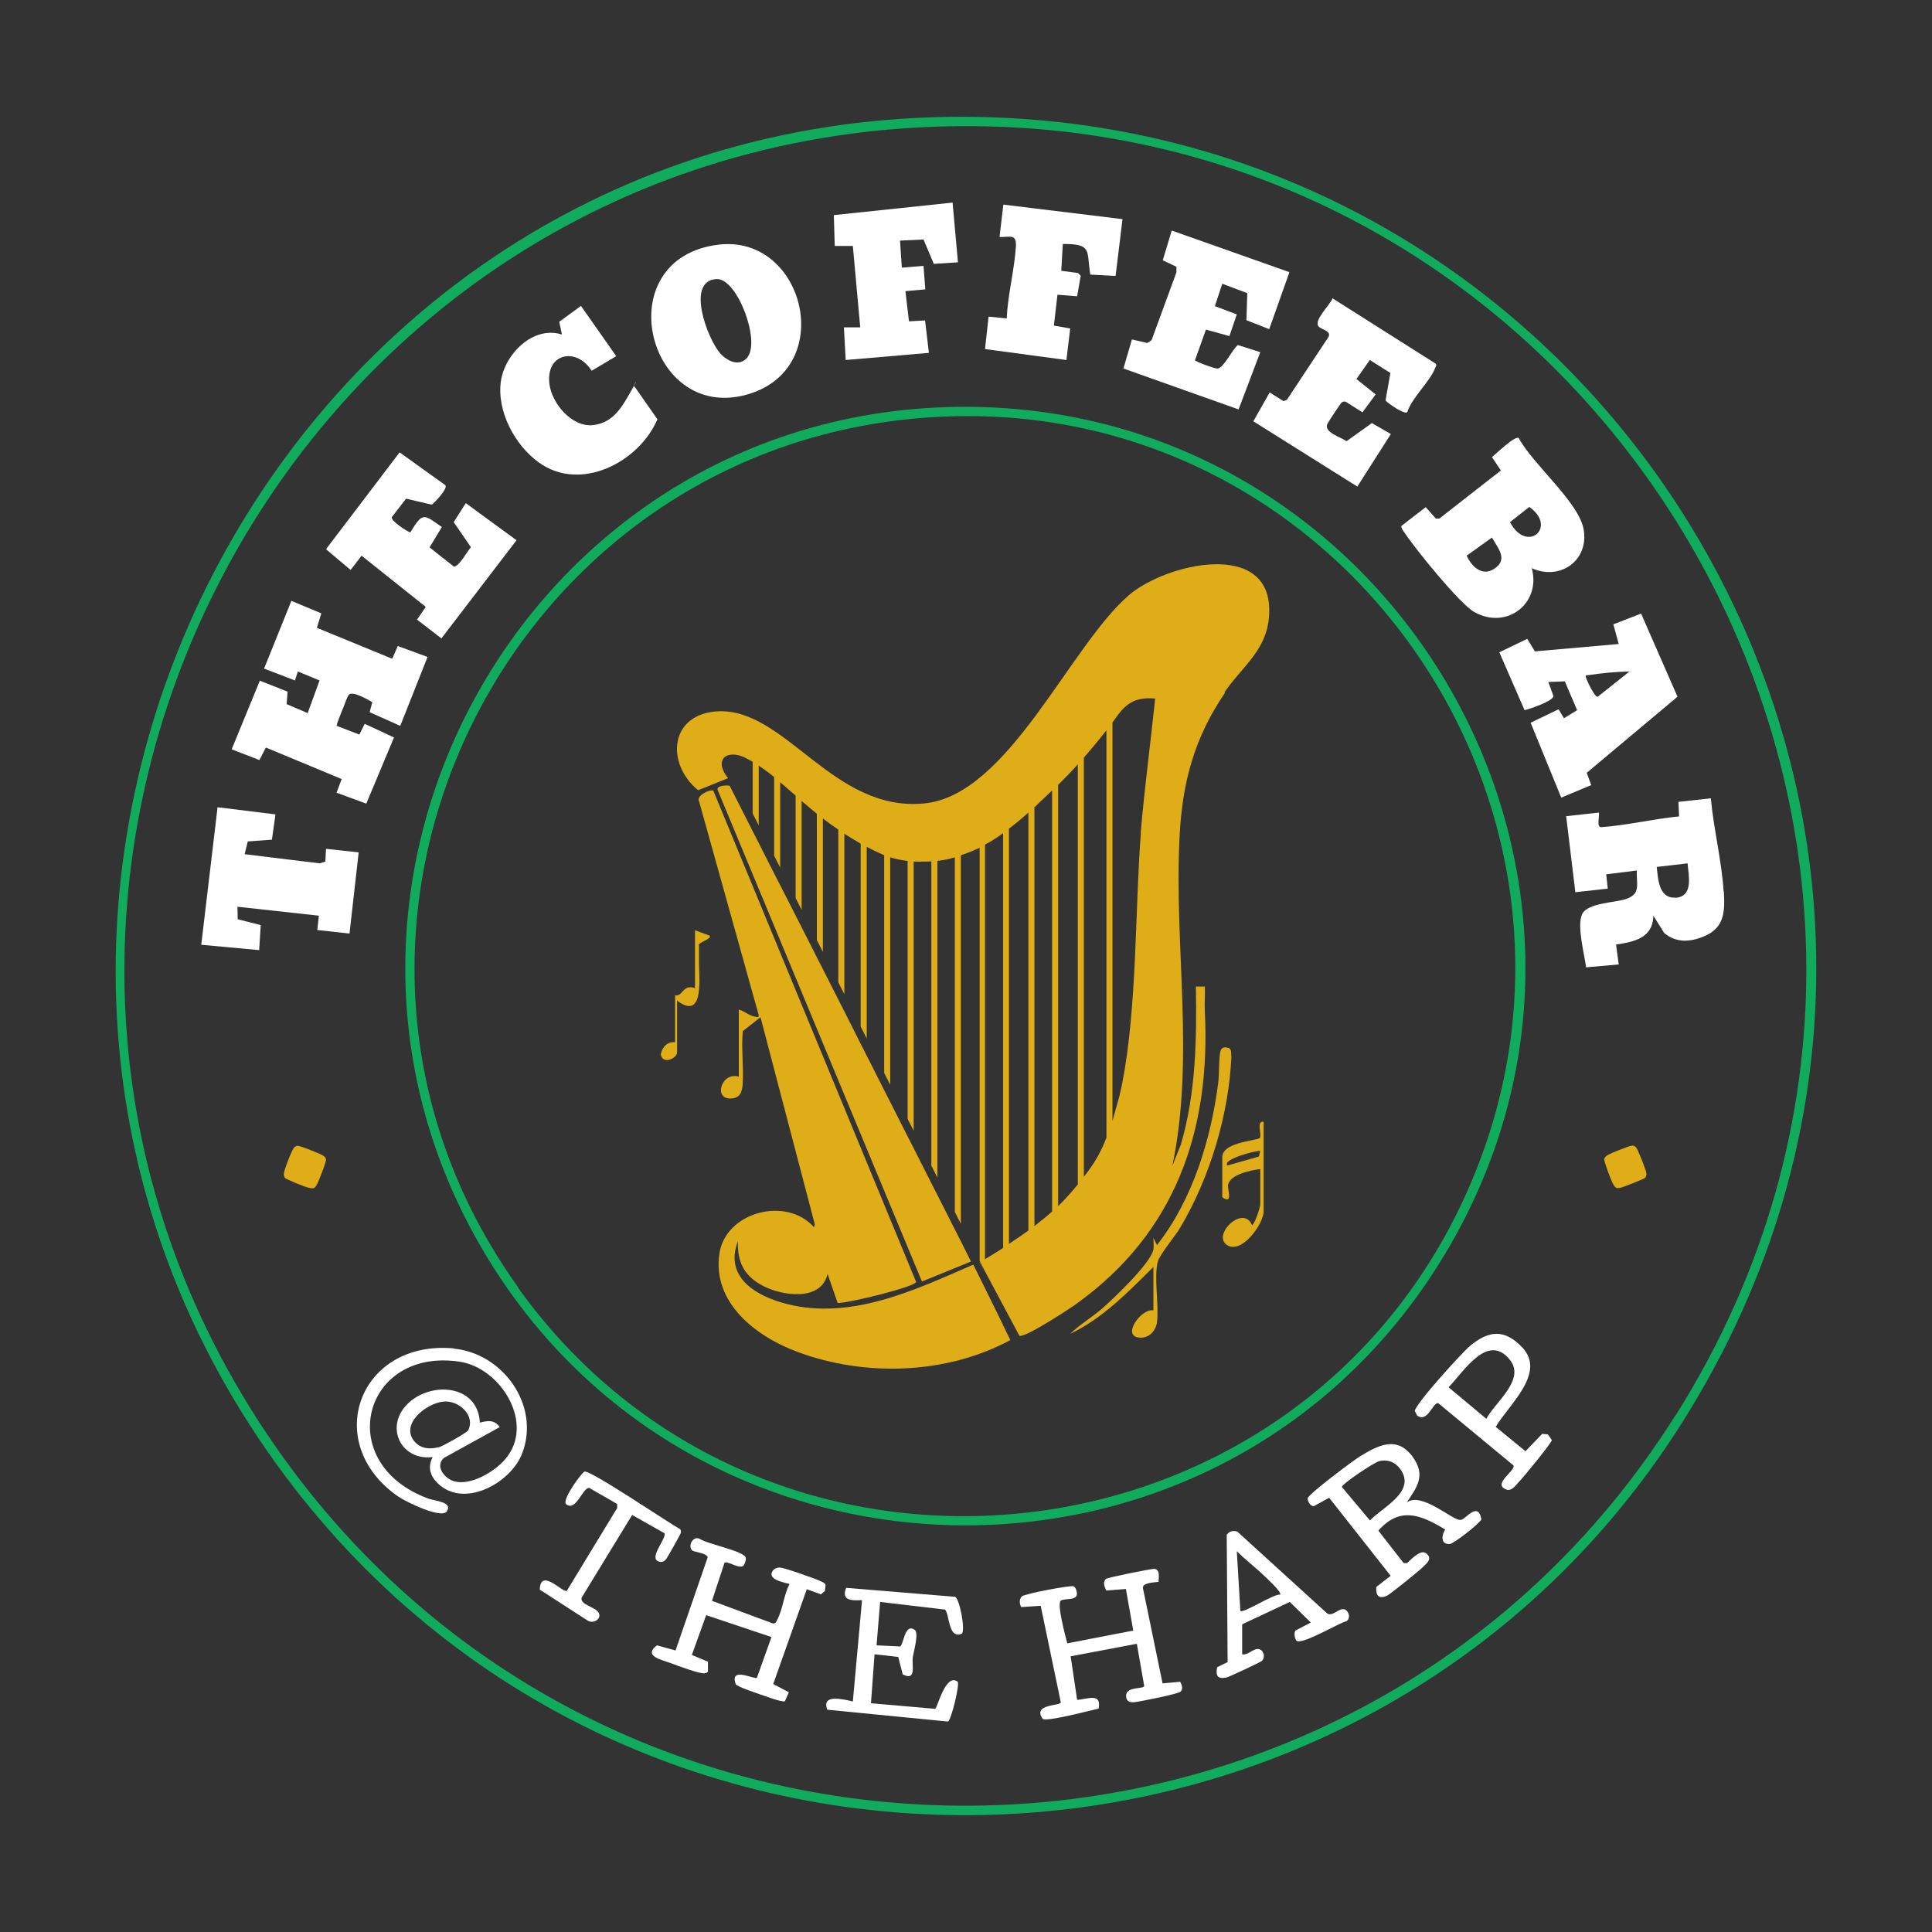
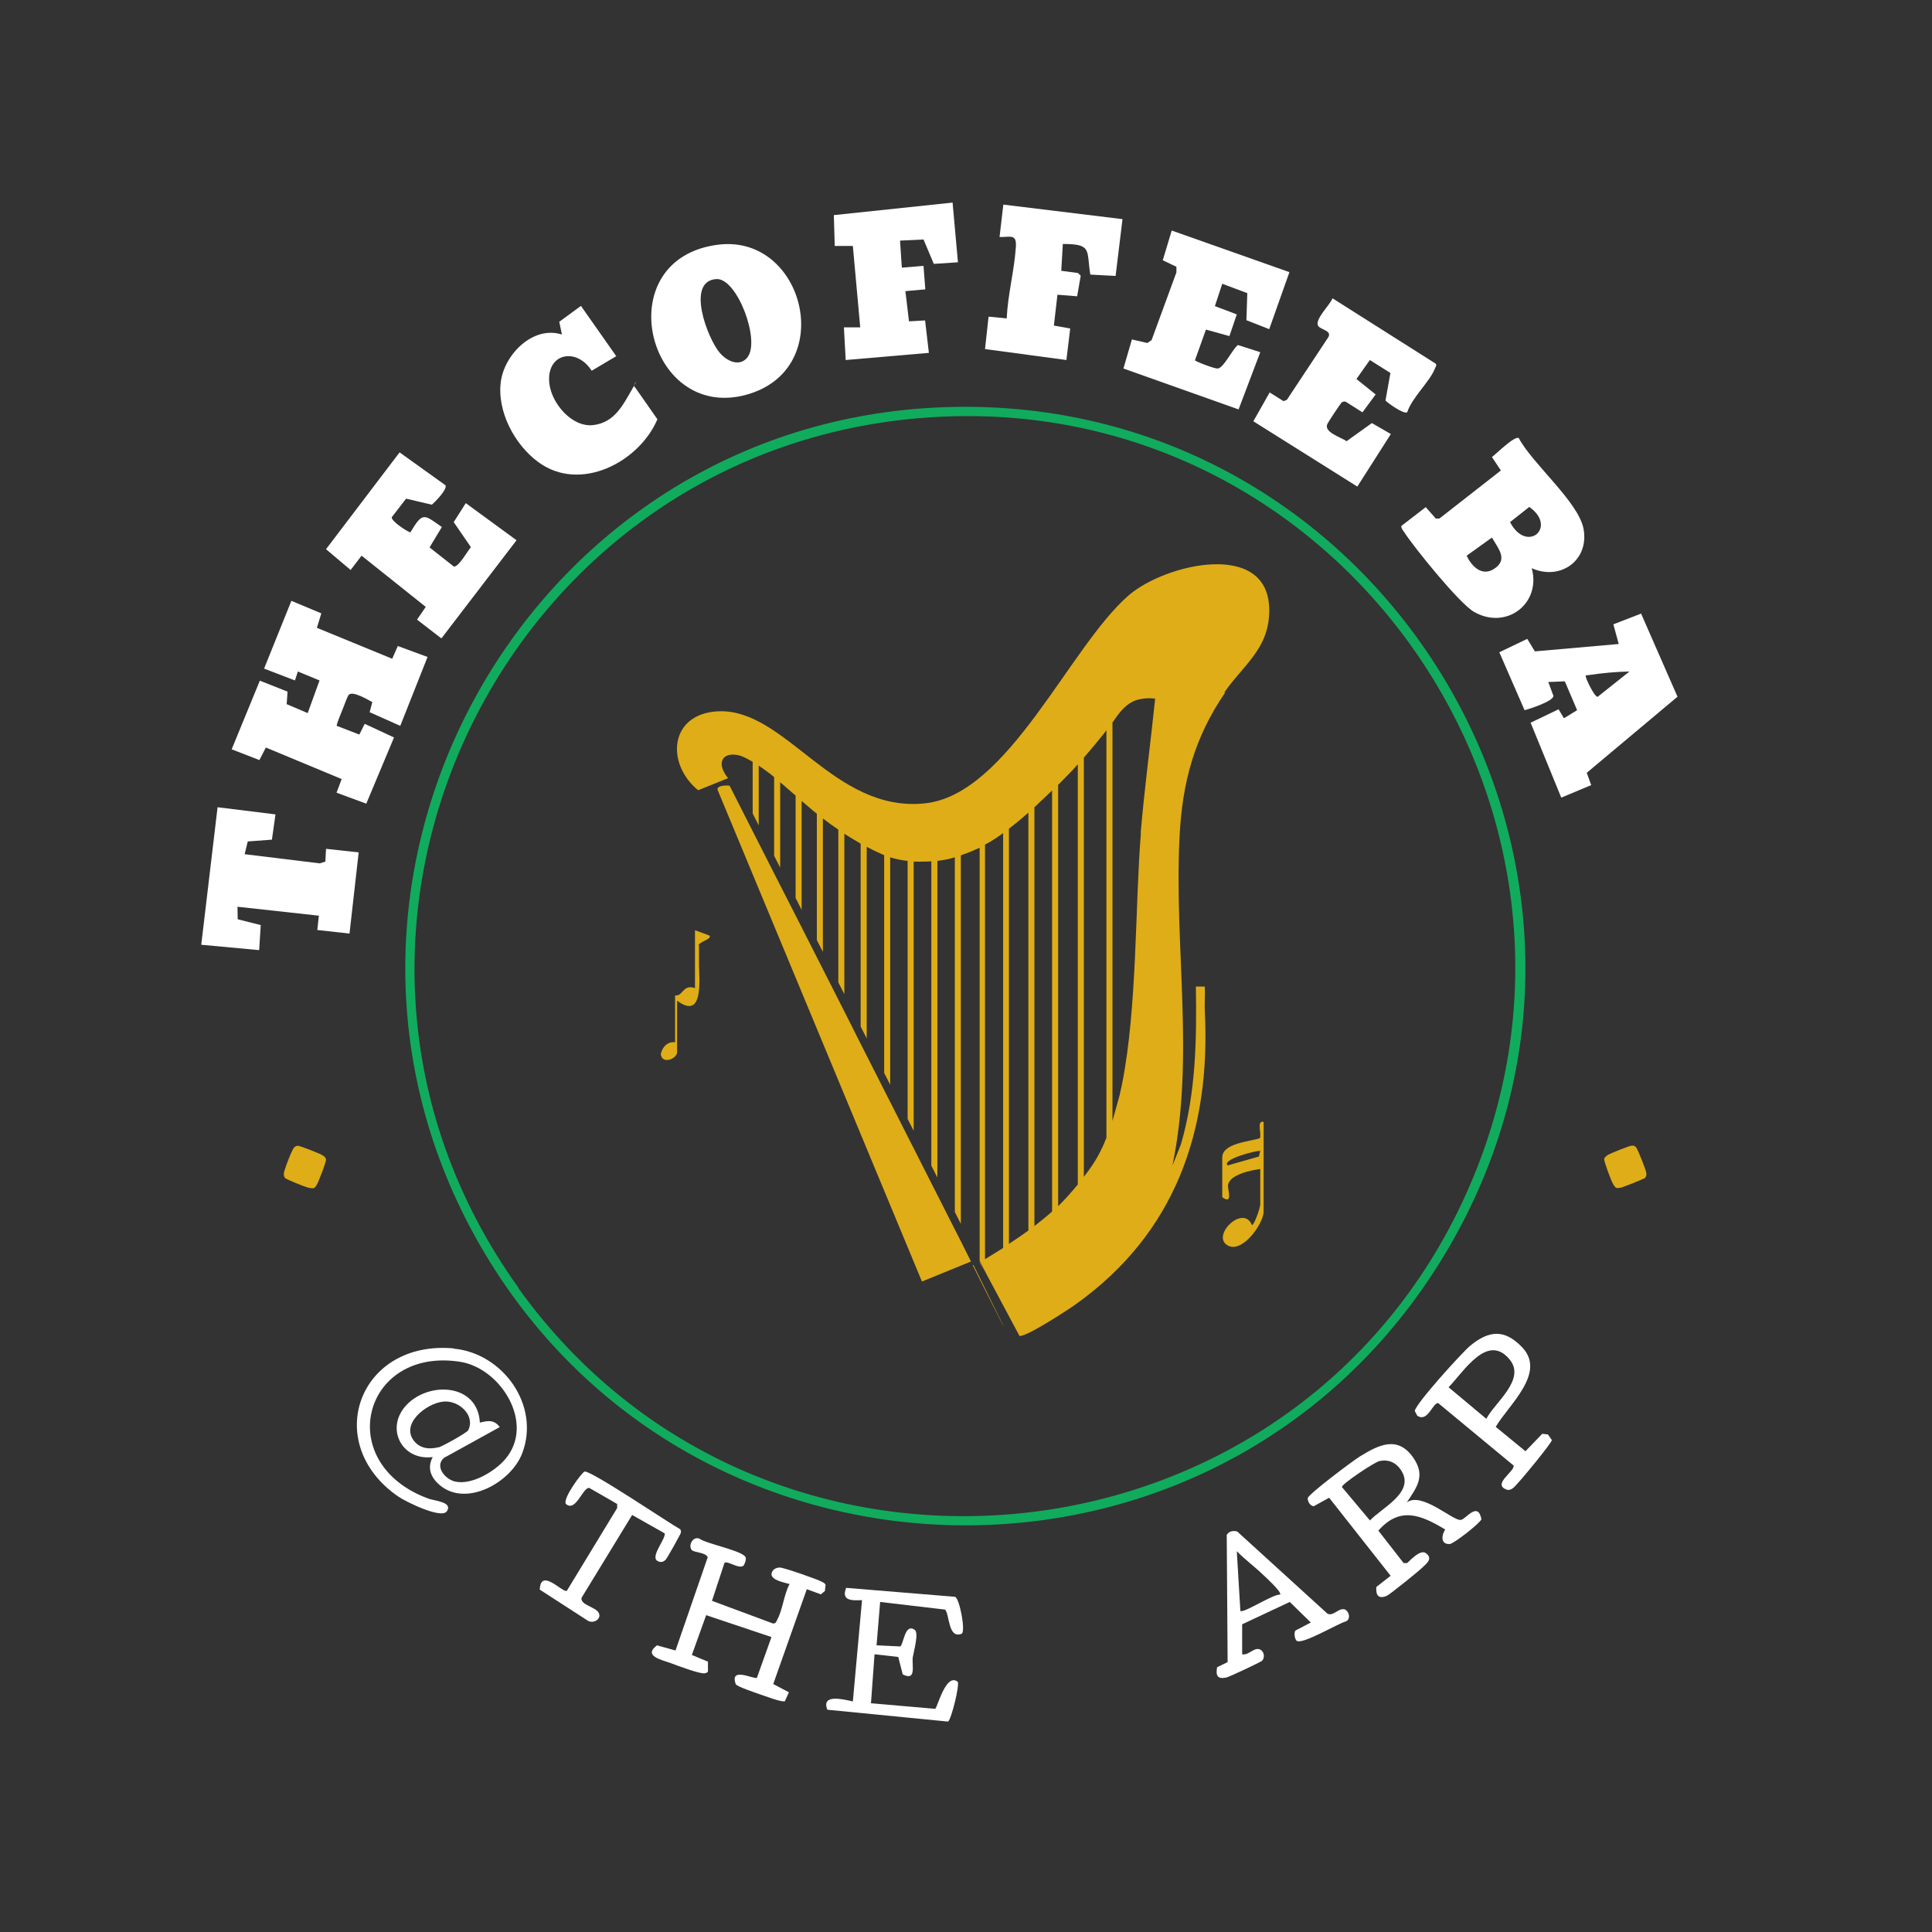
<svg xmlns="http://www.w3.org/2000/svg" viewBox="0 0 864 864">
  <rect x="0" y="0" width="864" height="864" fill="#333333" stroke="none" />
  <circle cx="431.5" cy="431.9" fill="none" r="377.2" />
  <circle cx="430.8" cy="431.5" fill="none" r="248.1" />
-   <path d="m410.4 52.7c-297.7 14.5-461.8 358.9-287.1 601.6 158.1 219.7 491.8 207.4 632.5-23.8 159.9-262.7-40.2-592.5-345.4-577.8zm338.9 580.2c-142.8 226.7-472.8 234-626 14.1-169-242.7-2.7-577 291.2-590.2 302-13.5 496.7 319.1 334.9 576.1z" fill="#11ab5d" />
  <path d="m417.7 182.3c-184.7 9.7-295.7 213-203.2 374.3 93.6 163.2 328.4 168.4 428.7 9.1 108.5-172.3-23.3-394.1-225.6-383.4zm-185.9 393.5c-113.9-159-5.7-379.8 188.3-389.4 182.7-9.1 310.9 180.1 235.6 347.4-77.3 171.8-314 195.5-424 42.1z" fill="#11ab5d" />
  <g fill="#fff">
    <path d="m141.8 280.8 33.6 13.8 2.5-5.7 13.3 4.9-12.2 30.8-13.7-6.1 1.2-4.5c-2-1.1-9-5.3-10.6-3.2-.5.6-1.9 4.4-2.4 5.7s-3.2 7.6-2.9 8.1l10.1 3.9 2.4-4.8 13.1 6.1-12.4 29.6-13.3-4.9 2.3-6.1-33.9-14.1-2.9 5.6-12.4-4.8 12.6-30.7 12.4 4.9-.4 5.6 9.4 4 5.3-14.6-9.7-4-1.3 4-13.8-5.3 12.2-30.3 13.4 5.6-2 6.5z" />
-     <path d="m770.8 398.6c-.8-13.4-4.5-28.1-5.7-41.6l-14.5 1.6.3 6.5c-11.5 1.1-23.2 4-34.7 4.8-2.5.2-.7-5.2-1.2-6.5l-14.6 1.6 4.1 34 14.5-1.6-.7-6.4 13.7-1.7c-.3 5.8 2 10.4-4.7 12.7-4.7 1.7-17.5 1.7-19.8 6.9-2.4 5.2 1.1 17.9 1.8 23.7l14.6-1.3-1.2-8.9c8.1-1.2 16.5-2.9 16.7-12.9l4.8 7.7c5.5 4.7 12.1 4.1 18.4 1.3 8.8-3.9 8.8-11.4 8.3-20zm-21.5 2.8c-7.5.5-7.8-8.3-8.4-13.7l13.8-1.6c.4 5.4 2.8 14.8-5.4 15.4z" />
    <path d="m708.1 236.2c-2.5-12-22.9-28.9-28.9-40.3-1.9-1.1-10 7-12 8.5l4 6-27.5 21.5h-1.6s-4.5-5.1-4.5-5.1l-10.9 8.4c-.2.9.7 2 1.2 2.7 4.6 7.1 24.9 32.2 31.4 35.8 14.6 8.2 30-4 25.7-19.6 12.9 5.8 26-3.7 23.1-17.9zm-40.1 18.3c-5.4 3.4-10-1.4-12.1-6l11.3-8.1c2.8 4.9 7.5 9.9.8 14.1zm7.3-21 8.6-6.8c12.8 9-1.1 21.1-8.6 6.8z" />
    <path d="m750.2 311.6-16.3-37.2-12.4 4.8 2.4 8.8-37.5 3.3-3.4-5.6-12.5 6 11.3 25.9c2.4-.6 13-4.1 12.9-6.4l-2.3-6.2 7.4-.3 5.5 12.9-5.9 3.6-2.4-4-12.5 6 13.7 33.5 13.4-5.6-2-5.5 40.8-34.2zm-39.7-9.7c6-.9 12.2-1.5 18.2-1.6l-14.2 11.3c-1.3.3-4.8-7.1-5.2-8.5-.5-1.6.3-1 1.2-1.2z" />
    <path d="m321.4 109.4c-49.8 6-32.4 79.1 12.1 67.2 41.4-11.1 26.5-71.8-12.1-67.2zm13 50.3c-3.7 4.6-9.3 1.8-12.5-1.9-5.4-6.2-15.4-32.2-1.5-33 9.3-.5 19.7 27.6 13.9 34.9z" />
    <path d="m629.1 184.4c-1.4.8-8.2-3.9-9.5-5.3l2.2-12.3-9.2-5.8-6 8.5 8.6 6.9-5.9 8-7.4-4.7c-.7-.3-1.2-.1-1.8.2-.5.3-6.1 8.8-6.5 9.7-1.7 3.7 6 5.9 8.6 7.7l11.3-8.1 8.5 4.9-15 23.5-46.5-29.2 7.3-12.9 6.2 3.9 1.5-.6 18.4-27.8c2-3-2.9-3.5-4.2-5-2.4-2.7 5-9.4 6.2-12.6l46.1 29.2c.7.8 0 1.4-.3 2.2-2.2 5.8-10.3 13-12.4 19.6z" />
    <path d="m199.2 217c1 1.7-4.5 7.4-6.1 8.7l-11.5-2.7-6.4 8.3c-.3 1.7 6.5 6.2 8.3 6.8 5.6-9.3 6-8.1 14.1-2.4l-5.5 9.1 10.9 8.6c2.3 0 6-6.9 7.6-8.7l-7.7-11.2 5.4-8.5 22.7 16.6-33.6 43.9-10.9-8.4 3.9-5.7-28.7-22.9-4.9 6.4-11-9.3 32.9-43.3z" />
    <path d="m576.5 122.1-8.9 25.1-10.2-4 .4-12.1-11.2-4.2-3.3 10 9.8 3.7-3.3 9.7-10.5-2.9-4.9 13.7c0 .5 8.9 3.9 10.2 3.7 2.7-.3 6.5-8.6 9-10.5l10 3.2-9.7 25.6-51.5-18.3 3.8-13 6.9 1.6 1.9-1.3 11.1-30.3v-2.5s-6.1-2.9-6.1-2.9l4-13.3 52.6 18.6z" />
    <path d="m123.2 364.2-1.6 11.3-10.8.8-1.4 5.7 33.6 4.1 2.5-.8.3-5.7 14.6 1.6-4.1 36.3-14.4-1.6.7-6.4-36.4-4 .1 5.6 10.3 2.6-.7 11.2-25.9-2.4 7.3-61.5z" />
    <path d="m275.4 159.4-10.8 6.4c-6.8-10.7-20.6-7.9-18.9 5.9 1.1 8.8 10.1 19.5 19.6 18.4s13.3-9 17.3-15.9-.2-1.3 1.4-1l10 14.3c-8.2 19.2-34.5 32.9-53.2 19.2-10.6-7.7-18.7-22.8-16.8-36.2 1.7-12.1 14.4-25 27.3-20.9l-1.2-5.7 9.7-7.1 15.8 22.5z" />
    <path d="m502 97.9-3.1 25.5-11.3-.6c-1.8-10.9 1-13.7-12.3-13.7l-.7 12 7.5 1 1.2 1.2-1.6 9.2-8.8-.7-1.6 13.8 7.3 1.3-1.7 14.1-36.4-4.9 1.6-14.5 8.1.8c.5-10.7 3.4-21.4 4.1-32 .4-6-2.5-4.3-7.3-4.4l1.7-14.5 53.3 6.5z" />
    <path d="m426 90.6 2.4 26.7-10.8.7-4.6-10.9-10.5.5.8 12.1 9.7-.8.8 10.5-8.9.8 1.6 13.5 7.2-.4 1.7 14.5-37.2 3.2-.8-14.6h7.3l-3.3-36.4h-8.1l-.4-13.8z" />
  </g>
  <path d="m127.4 526.7c-.3-.4-.5-1.2-.5-1.7 0-1.4 3.7-11.1 4.7-11.9.8-.7 1.2-.8 2.2-.6s9 3.3 10.2 4 1.5 1.1 1.8 1.9-3.4 10.2-4.1 11.4c-1.1 1.8-1.4 1.8-3.5 1.4s-10.3-3.9-10.8-4.4z" fill="#dfad17" />
  <path d="m735.8 526.7c-.5.5-9.7 4.1-10.8 4.4-2.1.4-2.4.4-3.5-1.4s-4.3-10.6-4.1-11.4 1.1-1.5 1.8-1.9c1.2-.7 9-3.8 10.2-4s1.5 0 2.2.6 4.7 10.6 4.7 11.9c0 .5-.2 1.4-.5 1.7z" fill="#dfad17" />
  <path d="m202.9 603c-42.5-3.8-59.2 42.4-24.9 66.2 3.3 2.3 19.3 10.2 21.8 6.7 2.9-4.2-5.4-4.7-8.2-5.7-43-15.8-29.3-68 14.2-61.2 18.3 2.9 33.7 27.8 20.1 43.6-4.7 5.5-15.2 11.8-22.6 9.9-4.3-1.1-9-6.7-4.8-10.5l25-13.8c-2.6-3.4-5.2-2.9-8.9-2-.9-17.4-22.5-18.6-32.7-8-9.9 10.3-2.3 25.2 11.6 23.4-2.6 5-.8 9.2 3.2 12.6 12 10 31.9-1.4 36.8-14.2 8.3-21.5-8.7-45-30.8-46.9zm-6.8 44.2c-3.9 1-7.8.7-10.6-2.4-6.9-7.8 5.2-17.3 12.8-18 6.8-.7 14.4 6.1 11.1 12.8-.5 1.1-11.7 7.3-13.3 7.7z" fill="#fff" />
  <path d="m332.7 700c-2 2.1-7.2-2.2-8.7-1.1l-5.6 17 27.2 10.1c1.3.2 1.6-.8 2-1.7 2.4-4.3 3-11.4 5.5-15.9-2.2-.7-8.1-1.6-8.1-4.5.3-1.9 1.8-2.8 3.6-2.9s17.5 5.5 18.8 6.3c.7.4 1.5.6 1.8 1.5l-.3 2.7-1.8 1.5-6.3-2.3-15 42.4 7 3.7-1.8 4c-1.6.5-9-2.4-11.2-3.1-1.9-.7-10.5-3.5-10.8-4.6-2.8-8 8.3-1.9 9.5-2.8l6.5-18.2-29.2-9.8-6.4 17.8 7.2 3v4.2c0 .7-.9.9-1.5 1-2 .4-12.4-3.5-15-4.5-4.1-1.5-12.7-3.2-6.3-8l8.3 2.3 14.4-41.7c-1-2.3-6.2-2-7.2-3.3-1.6-2.1.6-6.2 3.5-5 3.3 2.4 20 5.5 20.7 8.5.2.9-.3 2.6-.9 3.3z" fill="#fff" />
-   <path d="m518.2 707.4c-1.8.3-7.2.3-7.1 2.7l8.8 42.7 7.9-.7c.7 1.5 1.4 3 .2 4.4-.9 1-17.9 4.4-20.5 4.7s-4-.5-3.9-3.1c.3-4 7.7-2.6 8.1-4.1l-3.3-18.9-29.6 5.6 2.9 19.5c4.6-.3 11-3.4 9.6 3.9-3.7.8-23.2 6-25 4.6-4.8-6.8 8-5.7 8.1-7.4l-9-43.2-8.7.6c-.8-1.4-1-3.6.3-4.8s22.1-5.1 23.1-4.5 1.1 1.4 1.3 2c1.5 4.9-5.1 3.1-7 4.4s2.1 16.1 2.9 19.1l29.5-5.7-3.3-18.6-8.8.7c-.7-1.6-1.7-3.8-.1-5.2.9-.7 20.1-4.5 21.5-4.5 2.8.2 2.1 3.8 2 5.6z" fill="#fff" />
  <path d="m653 679.7c-3.5.2-17.3-12.7-23.9-7.8 4.8-7.1 8.5-12.1 2.8-20.2-7-9.8-15.4-5.5-23.7-.4-3 1.8-23.1 16.9-23.4 18.7 0 1.5 1 3.4 2.7 3.6l6.9-3.8 27.5 34.9-6.4 5c-.3 3.7 1 5.6 4.8 3.9 1.3-.6 14.1-10.9 15.8-12.6 2-1.9 4.8-4 1.6-6.4-2.4-1.8-6.6 2.7-8.4 4.4h-1.6l-11.3-14.5c9.7-11 19.1-7 29.9-.5-1.7 2.6-2.1 6.7 2 6.5 1.7 0 13.7-9.4 14.2-11.1-1.6-8.3-7.1.2-9.2.3zm-40.4.2-12.5-14.9c0-1.4 14.5-11.1 16.8-11.6 4.7-1 8.3 1.2 10.4 5.4 4.4 9.1-9.4 15.6-14.6 21.1z" fill="#fff" />
  <path d="m422.5 719.8-28.9-3.4-1.6 19.4 10.6.5c1.6-1.2 2-10.6 6.5-7.4 1.9 1.4-.5 9.7-.9 12.2-.5 3.6 1.8 10.9-4.5 7.7l-2-7.8-10.6-1.2-1.6 21.9 28.7 2.5c1-.3 4.7-16.3 10.1-12.1.9 1.5-2.8 16.6-4.3 17.8l-54-5.3c-2.9-7.3 7.4-4.6 11.4-3.7l4.1-45.3c-4.6.2-9.4.3-7.1-5.5l48.7 4c2 .7 4.8 15.2 3 16.5-6.2 2.6-5.4-8.9-7.5-10.8z" fill="#fff" />
  <path d="m692.3 641.5-2.6-.3-7.5 7.8-13.3-10.9c5.7-9.8 22.8-24.1 11.8-35.6-7.9-8.3-14.9-7.5-23.2-.7-3.7 3.1-24.5 26-24.8 29.2l1.1 2.1c4.8 3.2 6.9-6 9.4-5.6l33.7 27.9c.5 2.8-10.2 8.6-2.7 10.9 2.1.2 3.5-1.9 4.8-3.3 1.9-1.9 15-17.8 15-19l-1.7-2.4zm-44.5-21.1c6.7-6.8 17.5-24.8 27.5-12.2 7 8.9-6.9 19.1-10.6 26.3l-17-14.2z" fill="#fff" />
  <path d="m601.1 719.7c-2.5-.6-5 3.3-7.5 1.9l-40.3-36.7c-1.8-.5-3.6-.2-4.7 1.5l.4 56.9-4.7 2.3c-.7 3.8.2 5.4 4.1 4.6 1.2-.2 15.4-6.9 16-7.5 1.6-1.8.7-4.7-1.4-5.2-2.3-.6-4.9 2.9-7.5 2.3v-13.4l21.3-10 9.4 9.2-6.9 3.6c-.7 1.1-.3 3.5.4 4.4 1.8 2.6 18.8-7.7 22.2-8.5 2.4-1.1 1.4-4.9-.9-5.5zm-28.6-6.6c-3.1-.3-16.6 8.6-17.8 7.3l-1.6-26.7c3.6 3.7 8.1 7 11.7 10.5 1.3 1.2 8.5 7.8 7.7 8.9z" fill="#fff" />
  <path d="m297.2 685.7-14.5-8.2-22.6 37c-.8 3.2 6.2 4.1 7.6 6.7 1.6 2.8-2.5 5.3-5.1 3.4l-21.2-13.7c.3-10.1 10.4 1.7 12.1.5l22.5-37v-1.8c.1 0-12.5-7.2-12.5-7.2-2.9-.3-6 11-10.4 7.2-1.7-2.3 7.2-14.2 8.3-14.5 2.7-.7 37.6 22.9 42.8 25.8.4.6.4 1.2.2 1.8s-6.2 11.5-6.8 11.9c-1.2 1.1-2.3 1.2-3.7.4-3.2-2.2 4.6-10.6 3.2-12.5z" fill="#fff" />
  <path d="m438.2 564.5s0 0-.1 0l2.4 4.5z" fill="#dfad17" />
  <path d="m547.5 309.7c8.4-12.2 19.7-19.3 20.1-35.8 1-32.9-46.2-22-62.8-7.7-26.7 23.1-53.9 89.5-91.5 93.1-40.7 4-61.9-42.5-92.1-41.2-21.7 1-23.7 23.2-9 35.3l13.4-5.4c-1.7-2.1-3.9-5.7-2.3-8.5 1.3-2.2 4.4-2.3 6.7-1.8 2.4.5 4.5 1.8 6.6 3v23.1l2.7 5.3v-26.7c1.8 1.2 3.6 2.5 5.3 3.8.5.4 1.1.9 1.6 1.3v35.2l2.7 5.3v-38.2c2.3 2 4.6 4 6.9 6v45.8l2.7 5.3v-48.7s0 0 0 0c2.3 1.9 4.5 3.9 6.8 5.7v56.5l2.7 5.3v-59.7c2.3 1.8 4.5 3.4 6.9 5v68.3l2.7 5.3v-71.8c.2.2.4.3.7.5 2.2 1.4 4.4 2.7 6.6 4v81.8l2.7 5.3v-85.7c2.2 1.2 4.5 2.3 6.8 3.3.3.1.6.3 1 .4v97.4l2.7 5.3v-101.7c2.5.8 5.1 1.3 7.8 1.6v115.4l2.7 5.3v-120.4c1.3 0 2.7.1 4.1 0 1.3 0 2.6 0 3.8-.1v136.1l2.7 5.3v-141.6c2.6-.3 5.2-.8 7.8-1.6v158.6l2.7 5.3v-164.8c1.8-.6 3.5-1.3 5.3-2 .8-.4 1.7-.8 2.5-1.1.2 0 .4-.2.6-.3v184.7l.4.8s2.3 4.5 2.3 4.5.2.4.2.4l14.9 27.9c2.7.8 21.8-11.7 25.3-14.2 44.4-31.8 60.3-77.5 57.6-131-.2-3.6.2-7.3 0-11h-4c.4 23.7 0 47.7-6.7 70.6l-3.8 9.5c10.1-48.5.7-97.9 3.2-147 1.2-24.4 6.6-44.4 20.4-64.6zm-98.9 248.4c-2.7 1.7-5.4 3.4-8.1 5v-185.4c.8-.4 1.6-.9 2.4-1.3 1.9-1.2 3.8-2.4 5.7-3.8zm11.3-7.8c-2.6 1.9-5.3 3.7-8 5.5-.2.2-.5.3-.7.5v-185.7c3-2.3 5.9-4.7 8.7-7.2zm10.6-8.5c-2.6 2.3-5.2 4.4-7.9 6.5v-187.3c.7-.6 1.4-1.3 2.1-2 1.9-1.8 3.9-3.6 5.8-5.5zm11.5-12.1c-2.8 3.4-5.7 6.7-8.8 9.7v-188.4c3-3 6-6 8.8-9.2zm10.8-16.3c-2.1 4.7-5 8.9-8.1 12.9v-187.5c3.5-4 6.9-8.1 10.1-12.2v182.2c-.6 1.6-1.3 3.1-2 4.7zm17.4-140.7c-2.6 32.1-1.6 77.8-8.4 112 0 0-.2 1.2-.7 3.2-.1.6-.3 1.2-.4 1.9l-3.2 11.5s0-178.2 0-178.2c.4-.5.8-1.1 1.2-1.7 2.5-3.5 5.2-6.9 9.5-8.3 2.6-.8 5.3-1 8.4-.7-2.1 20.1-4.8 40.2-6.5 60.3z" fill="#dfad17" />
-   <path d="m451.8 599.3c-28.5 15.4-65 16.5-95.1 5.3-18.4-6.8-38.2-21.8-35-43.9 2.7-18.7 29.9-25.9 42.3-11.9l.4-1.2-24.3-92.7-7.9 6.2c-.8 7.8.5 16.4-.1 24.1-.3 3-1 5.6-4.6 6-8.8 1.1-5.1-12.1 2.9-9.7v-30c2.6.7 4.2 2.5 7 3.1 1.2.2 2.2.7 1.8-1l-26.5-95c-1.8-2.9 5.2-5.8 6.3-5l90.7 219.7c-.5 2.2-30.6 9.6-35.1 9.4l-4.5-13c-2.8 12.3-19.9 9.9-28.6 5.5-8.6-4.4-11.8-10.6-11.5-20.1-6.3 16.3 8.5 24.7 22.1 28.1 28.7 7.2 57.1-6.3 82.8-17.5 0 0 .2 0 .3-.1l5.3 10.7 8 16.2 3.3 6.7z" fill="#dfad17" />
  <path d="m434.1 564.2-21.8 8.9-91.4-219.9c-.5-2 4.4-2.1 5.4-1.8l10.3 20.3 2.7 5.3s6.9 13.6 6.9 13.6l2.2 4.3 7.4 14.5 2.5 4.9 7.1 14 2.7 5.3 6.9 13.6 2.7 5.3 7.3 14.5 2.7 5.3 7.8 15.4 2.7 5.3 7.8 15.4 2.7 5.3s7.9 15.6 7.9 15.6l2.7 5.3 7.8 15.4s2.7 5.3 2.7 5.3 4.5 9 4.5 9z" fill="#dfad17" />
-   <path d="m550.7 472.2c-1.1 26.1-9.6 54.4-22.9 76.8-2.1 3.6-9.2 12.1-10 15.1-1.9 7.2.6 19.3-.4 27.2-.5 3.9-3.6 7.2-7.7 6.9-8.4-.5.6-13.2 6.1-12.2v-19.4c-11.3 11.2-22.7 23-37.2 29.9 4.2-4.1 9.3-7.1 13.8-10.9 5.3-4.6 22.2-20.6 23.4-26.8.3-1.6 0-3.5 0-5.2l1.6 3.2c15.9-20.2 24.1-47.1 27.4-72.6.5-4.1.2-9.8.9-13.7.4-2.3 2.1-2.5 4.1-1.7.9.7.8 2.2.8 3.3z" fill="#dfad17" />
  <path d="m563.5 509c-4.4 1.5-16.9 2.2-16.9 8.6v17.8c5 3.6 2.3-3.6 2.6-5.5.8-4.7 10.4-6.6 14.4-7.1v15.8c0 1.3-2.4 8.7-3.7 9.3-3.8-9.4-17.9 4.2-11.3 8.8s16.5-9.5 16.5-14.9v-40.1c-3.4-.7-.7 5.6-1.7 7.2zm-.5 8.2-14 4c-2.8-2.7 12.9-6.8 14.6-6.5l-.6 2.4z" fill="#dfad17" />
  <path d="m312.6 422.8v8.9c.2 7.4 1.8 24.5-9.8 15.8v23.1c0 2.8-6.7 5.7-7.3.8.7-3.2 3-5.7 6.4-5.3v-21c3.4.8 3.4-5.2 8.9-3.2v-25.9l6.5 2.4c1.3 1.5-4.9 2.9-4.9 4.4z" fill="#dfad17" />
  <path d="m497.1 502.4c-.3.7-.5 1.5-.8 2.3" fill="#dfad17" />
  <path d="m454.9 553.7c-1 .7-2 1.4-3 2.1" fill="#dfad17" />
  <path d="m440.5 569-2.4-4.5s0 0 .1 0z" fill="#dfad17" />
  <path d="m448.5 592.6s-8.2-16.2-8.2-16.2l-2.4-4.8-2.9-5.8s.2 0 .3-.1l5.3 10.7 8 16.2z" fill="#dfad17" />
</svg>